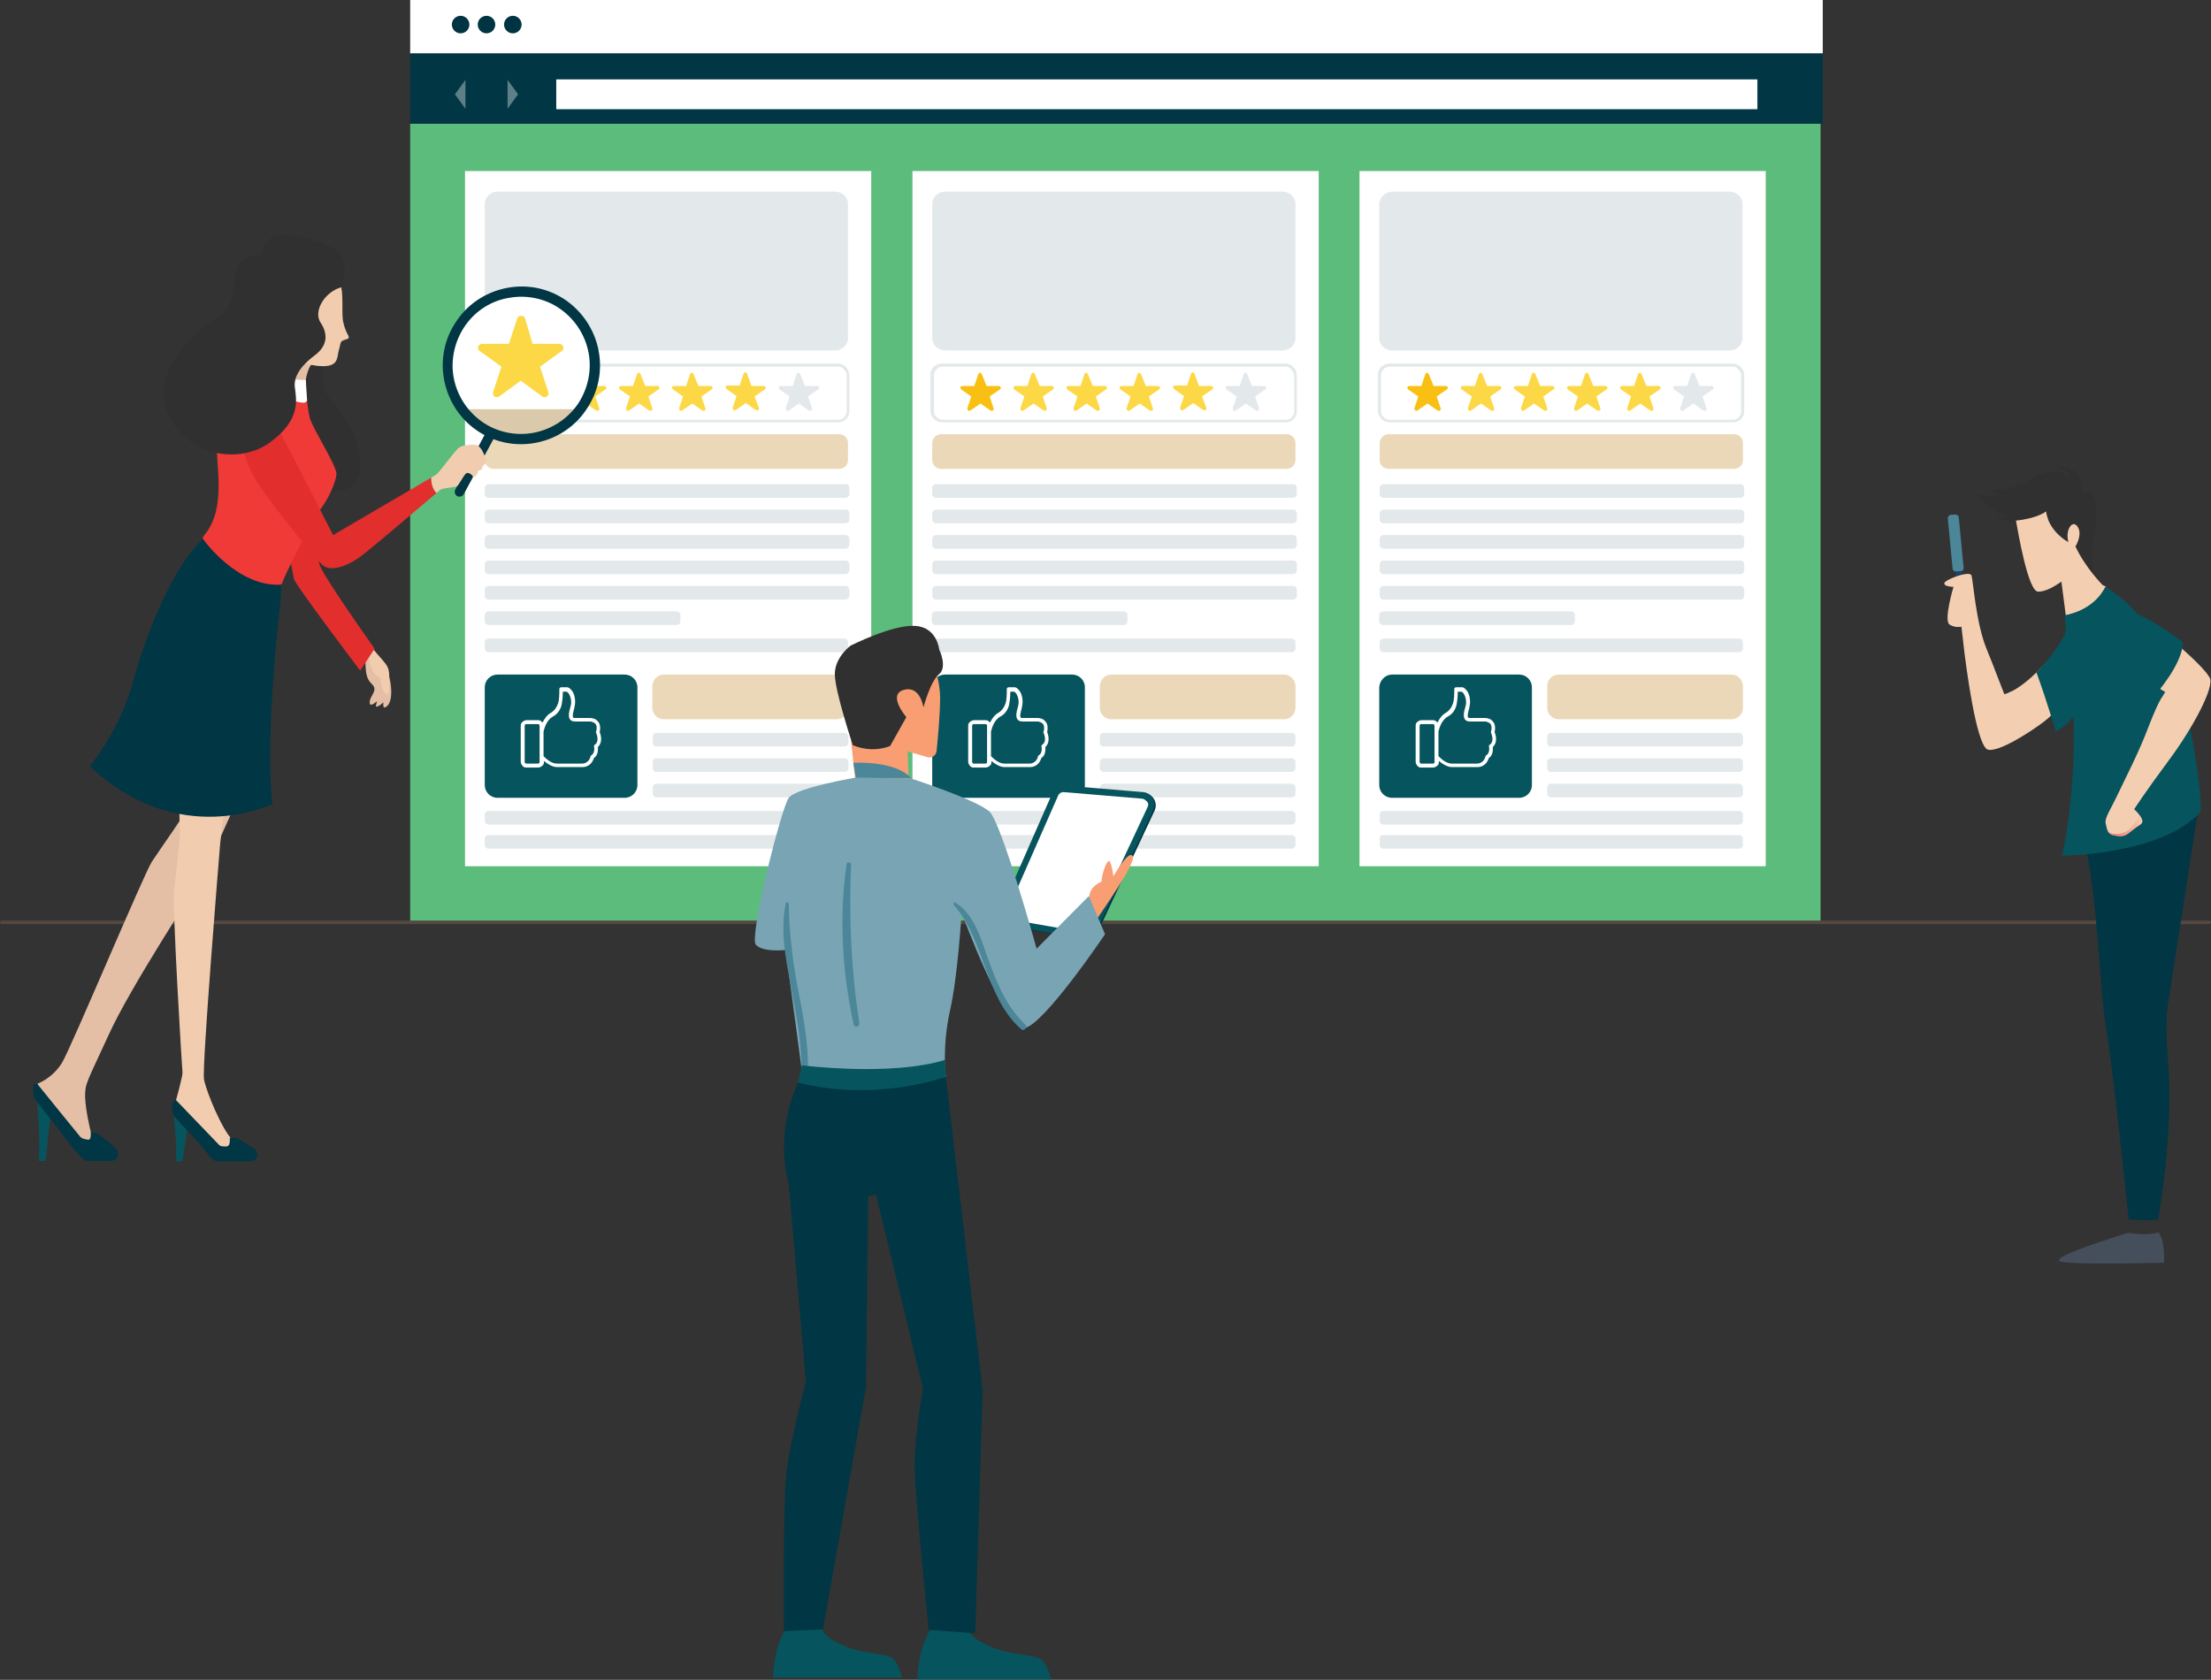
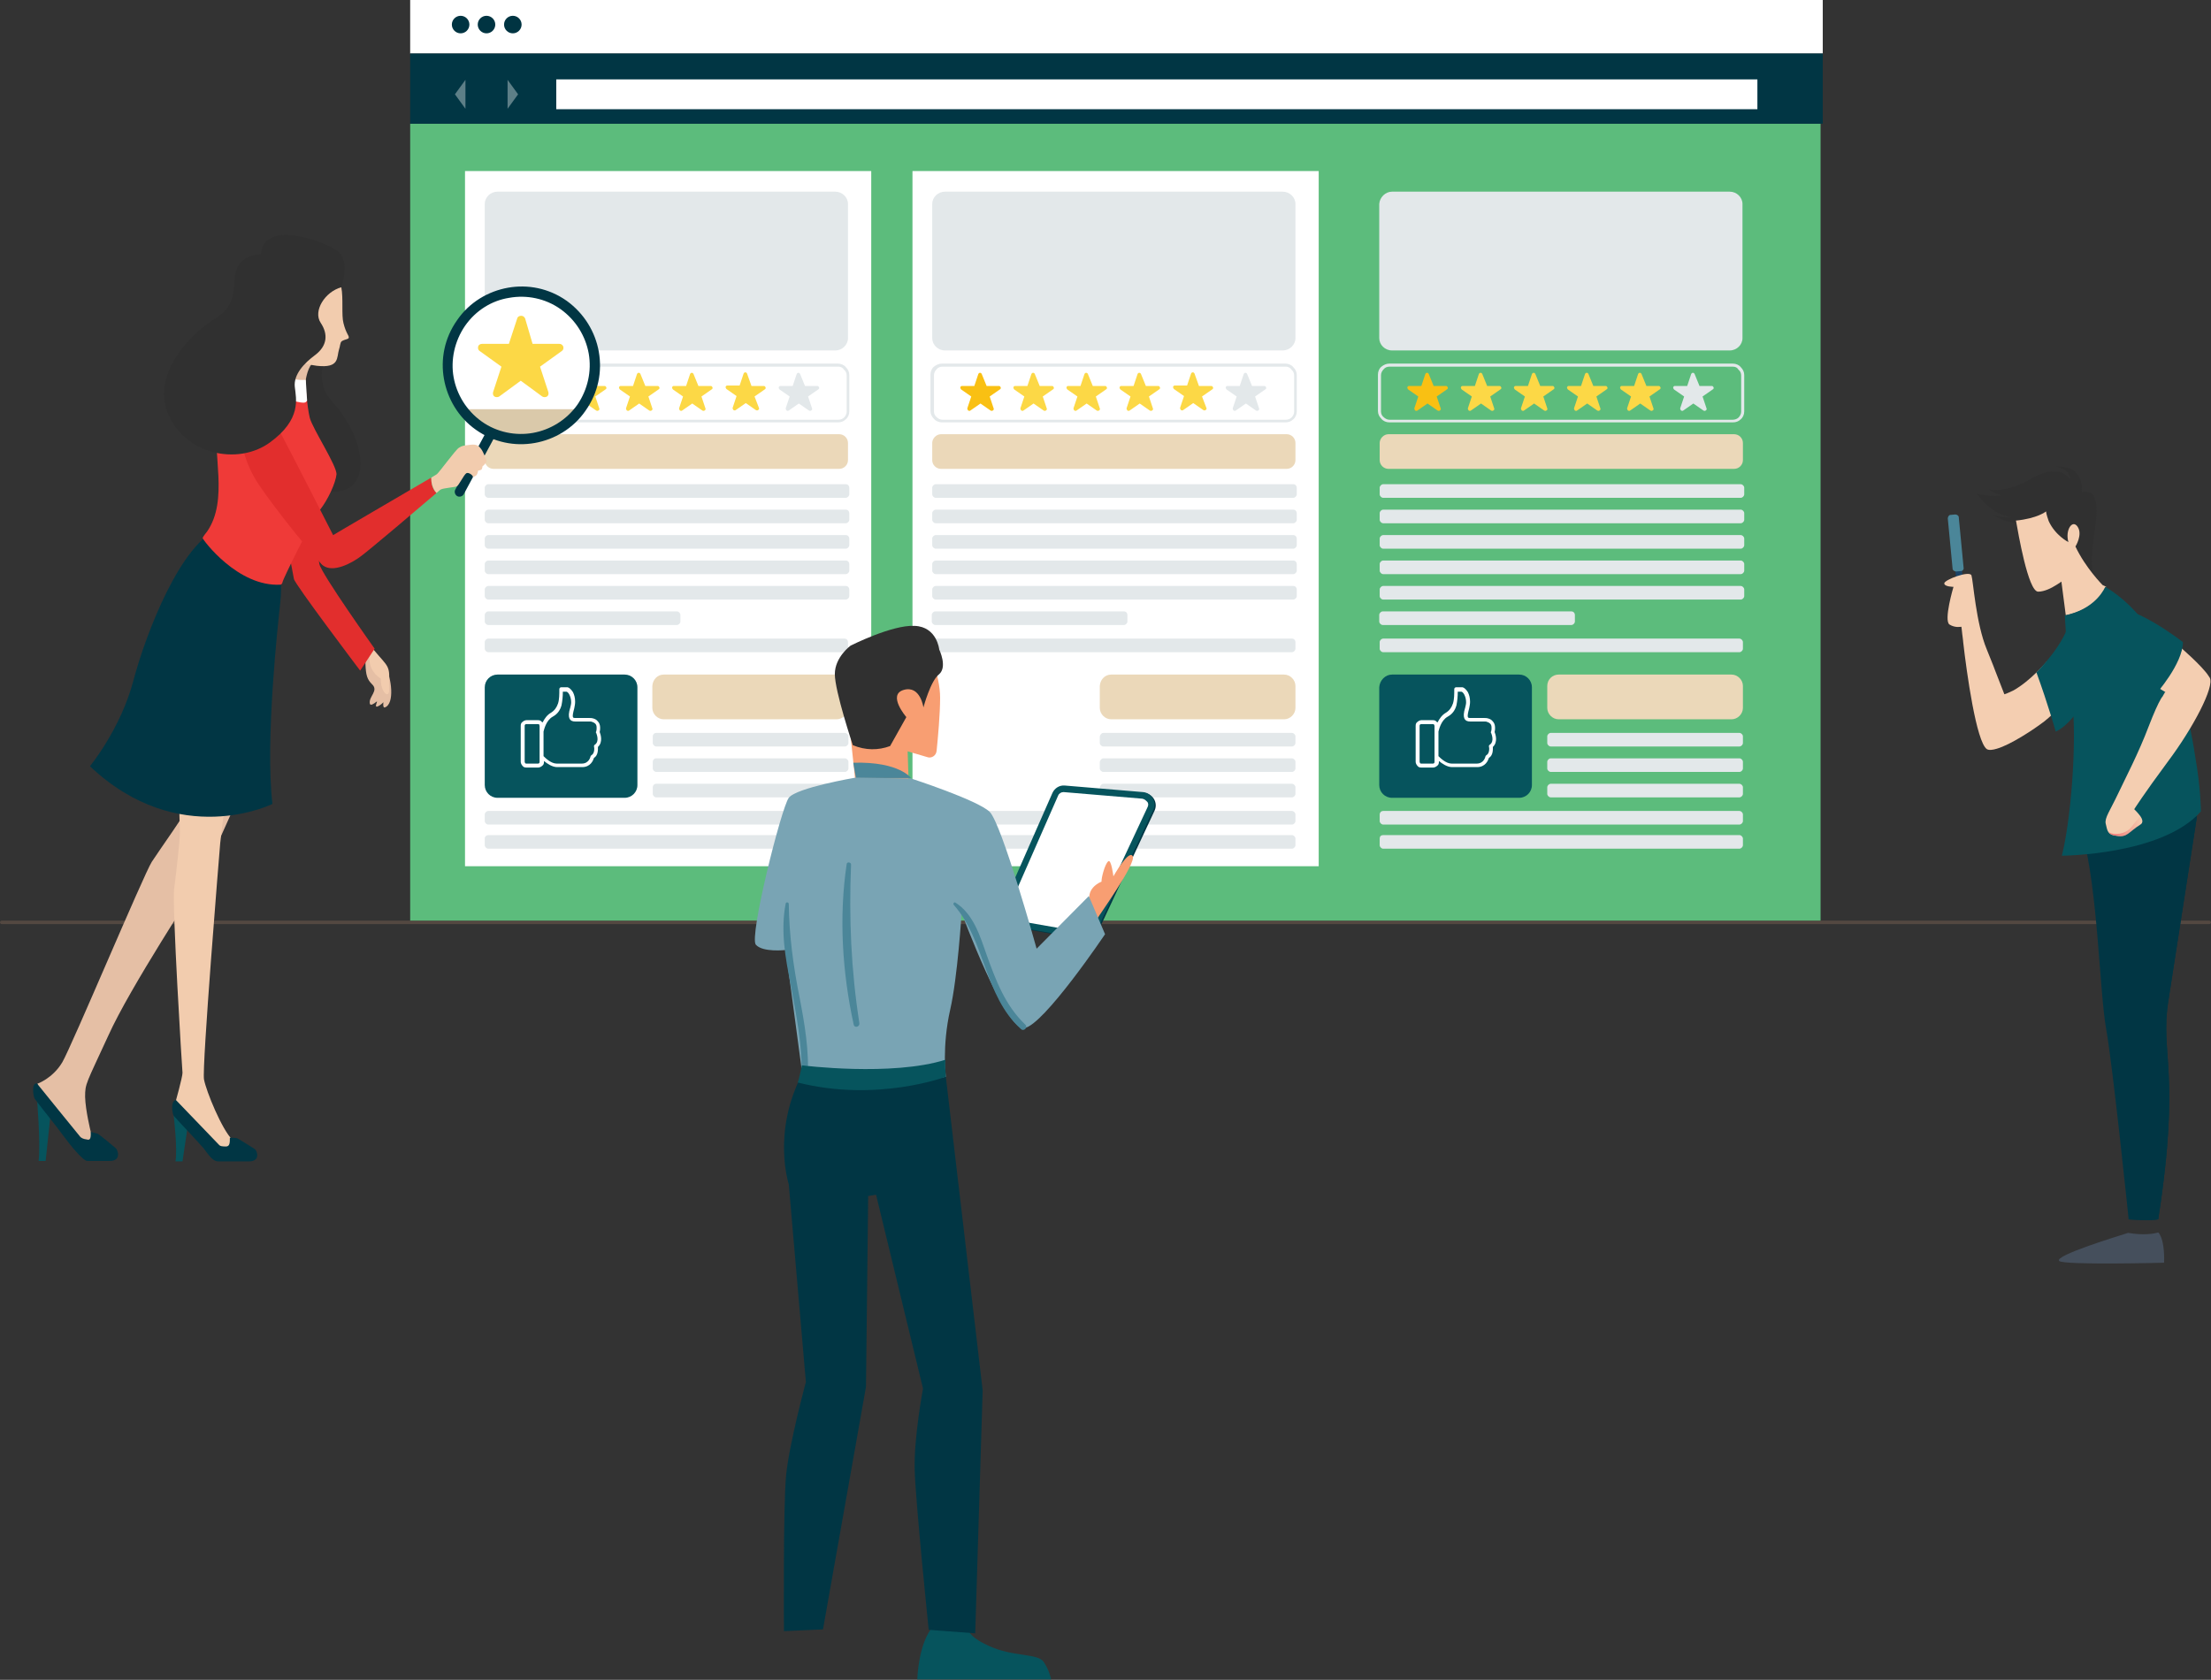
<svg xmlns="http://www.w3.org/2000/svg" version="1.1" id="Layer_1" x="0px" y="0px" viewBox="0 0 504 383" style="enable-background:new 0 0 504 383;" xml:space="preserve">
  <rect x="0" y="0" width="504" height="383" fill="#333333" stroke="none" />
  <style type="text/css">
	.st0{fill:#544841;}
	.st1{fill:#5CBC7C;}
	.st2{fill:#FFFFFF;}
	.st3{fill-rule:evenodd;clip-rule:evenodd;fill:#E3E8EA;}
	.st4{fill-rule:evenodd;clip-rule:evenodd;fill:#FCD846;}
	.st5{fill-rule:evenodd;clip-rule:evenodd;fill:#F9C013;}
	.st6{fill-rule:evenodd;clip-rule:evenodd;fill:#06545D;}
	.st7{fill-rule:evenodd;clip-rule:evenodd;fill:#EBD8B9;}
	.st8{fill-rule:evenodd;clip-rule:evenodd;fill:#FFFFFF;}
	.st9{fill:#013644;}
	.st10{fill:#003442;}
	.st11{opacity:0.36;}
	.st12{fill:#303030;}
	.st13{fill:#F4CEB1;}
	.st14{fill:#454F5C;}
	.st15{fill:#1B4367;}
	.st16{fill:#4B8699;}
	.st17{fill:#06545D;}
	.st18{fill:url(#SVGID_1_);}
	.st19{fill-rule:evenodd;clip-rule:evenodd;fill:#E5BFA5;}
	.st20{fill-rule:evenodd;clip-rule:evenodd;fill:#F2CCAE;}
	.st21{fill-rule:evenodd;clip-rule:evenodd;fill:#DAC9AA;}
	.st22{fill-rule:evenodd;clip-rule:evenodd;fill:#303030;}
	.st23{fill-rule:evenodd;clip-rule:evenodd;fill:#013644;}
	.st24{fill-rule:evenodd;clip-rule:evenodd;fill:#E22E2D;}
	.st25{fill-rule:evenodd;clip-rule:evenodd;fill:#FFFFFF;stroke:#1E1F31;stroke-width:0.567;stroke-miterlimit:10;}
	.st26{fill-rule:evenodd;clip-rule:evenodd;fill:#EF3A38;}
	.st27{fill:#262845;}
	.st28{fill:#F89E72;}
	.st29{fill:#79A4B4;}
</style>
  <g>
    <g>
      <path class="st0" d="M503.6,210.7H0.4c-0.2,0-0.4-0.2-0.4-0.4c0-0.2,0.2-0.4,0.4-0.4h503.2c0.2,0,0.4,0.2,0.4,0.4    C504,210.5,503.8,210.7,503.6,210.7z" />
    </g>
    <g>
      <g>
        <g>
          <rect x="93.5" y="28.2" class="st1" width="321.5" height="181.7" />
        </g>
        <g>
          <rect x="106" y="39" class="st2" width="92.6" height="158.5" />
          <g>
            <path class="st3" d="M154.3,139.4h-43c-0.4,0-0.8,0.4-0.8,0.8v1.5c0,0.4,0.4,0.8,0.8,0.8h43c0.4,0,0.8-0.4,0.8-0.8v-1.5       C155.1,139.8,154.7,139.4,154.3,139.4z" />
            <path class="st3" d="M192.8,133.6h-81.5c-0.4,0-0.8,0.4-0.8,0.8v1.5c0,0.4,0.4,0.8,0.8,0.8h81.5c0.4,0,0.8-0.4,0.8-0.8v-1.5       C193.6,134,193.3,133.6,192.8,133.6z" />
            <path class="st3" d="M192.8,127.8h-81.5c-0.4,0-0.8,0.4-0.8,0.8v1.5c0,0.4,0.4,0.8,0.8,0.8h81.5c0.4,0,0.8-0.4,0.8-0.8v-1.5       C193.6,128.2,193.3,127.8,192.8,127.8z" />
            <path class="st3" d="M112.7,82.9h78.3c0.7,0,1.4,0.3,1.8,0.8c0.5,0.5,0.8,1.1,0.8,1.8v8.3c0,0.7-0.3,1.4-0.8,1.8l0,0       c-0.5,0.5-1.1,0.7-1.8,0.7h-78.3c-0.7,0-1.4-0.3-1.8-0.8l0,0c-0.5-0.5-0.8-1.1-0.8-1.8v-8.3c0-0.7,0.3-1.4,0.8-1.8       C111.4,83.2,112,82.9,112.7,82.9L112.7,82.9z M191.1,83.6h-78.3c-0.5,0-1,0.2-1.3,0.6h0c-0.3,0.3-0.6,0.8-0.6,1.3v8.3       c0,0.5,0.2,1,0.6,1.3l0,0c0.3,0.3,0.8,0.6,1.3,0.6h78.3c0.5,0,1-0.2,1.3-0.5l0,0c0.3-0.3,0.6-0.8,0.6-1.3v-8.3       c0-0.5-0.2-1-0.6-1.3C192.1,83.8,191.6,83.6,191.1,83.6z" />
            <g>
              <path class="st4" d="M135,88l2.8,0c0.2,0,0.3,0.1,0.4,0.3c0.1,0.2,0,0.4-0.2,0.5l-2.3,1.6l0.9,2.7c0.1,0.2,0,0.4-0.2,0.5        c-0.1,0.1-0.3,0.1-0.5,0l-2.3-1.6l-2.3,1.6c-0.1,0.1-0.3,0.1-0.5,0c-0.1-0.1-0.2-0.3-0.2-0.5l0.9-2.7l-2.3-1.6        c-0.1-0.1-0.2-0.3-0.2-0.5c0.1-0.2,0.2-0.3,0.4-0.3l2.8,0l0.9-2.7c0.1-0.2,0.2-0.3,0.4-0.3c0.2,0,0.3,0.1,0.4,0.3L135,88z" />
              <path class="st4" d="M147.1,88l2.8,0c0.2,0,0.3,0.1,0.4,0.3c0.1,0.2,0,0.4-0.2,0.5l-2.3,1.6l0.9,2.7c0.1,0.2,0,0.4-0.2,0.5        c-0.1,0.1-0.3,0.1-0.5,0l-2.3-1.6l-2.3,1.6c-0.1,0.1-0.3,0.1-0.5,0c-0.1-0.1-0.2-0.3-0.2-0.5l0.9-2.7l-2.3-1.6        c-0.1-0.1-0.2-0.3-0.2-0.5c0.1-0.2,0.2-0.3,0.4-0.3l2.8,0l0.9-2.7c0.1-0.2,0.2-0.3,0.4-0.3c0.2,0,0.3,0.1,0.4,0.3L147.1,88z" />
              <path class="st4" d="M159.2,88l2.8,0c0.2,0,0.3,0.1,0.4,0.3c0.1,0.2,0,0.4-0.2,0.5l-2.3,1.6l0.9,2.7c0.1,0.2,0,0.4-0.2,0.5        c-0.1,0.1-0.3,0.1-0.5,0l-2.3-1.6l-2.3,1.6c-0.1,0.1-0.3,0.1-0.5,0c-0.1-0.1-0.2-0.3-0.2-0.5l0.9-2.7l-2.3-1.6        c-0.1-0.1-0.2-0.3-0.2-0.5c0.1-0.2,0.2-0.3,0.4-0.3l2.8,0l0.9-2.7c0.1-0.2,0.2-0.3,0.4-0.3c0.2,0,0.3,0.1,0.4,0.3L159.2,88z" />
              <path class="st4" d="M171.3,88l2.8,0c0.2,0,0.3,0.1,0.4,0.3c0.1,0.2,0,0.4-0.2,0.5l-2.3,1.6L173,93c0.1,0.2,0,0.4-0.2,0.5        c-0.1,0.1-0.3,0.1-0.5,0l-2.3-1.6l-2.3,1.6c-0.1,0.1-0.3,0.1-0.5,0c-0.1-0.1-0.2-0.3-0.2-0.5l0.9-2.7l-2.3-1.6        c-0.1-0.1-0.2-0.3-0.2-0.5c0.1-0.2,0.2-0.3,0.4-0.3l2.8,0l0.9-2.7c0.1-0.2,0.2-0.3,0.4-0.3s0.3,0.1,0.4,0.3L171.3,88z" />
              <path class="st3" d="M183.5,88l2.8,0c0.2,0,0.3,0.1,0.4,0.3c0.1,0.2,0,0.4-0.2,0.5l-2.3,1.6l0.9,2.7c0.1,0.2,0,0.4-0.2,0.5        c-0.1,0.1-0.3,0.1-0.5,0l-2.3-1.6l-2.3,1.6c-0.1,0.1-0.3,0.1-0.5,0c-0.1-0.1-0.2-0.3-0.2-0.5l0.9-2.7l-2.3-1.6        c-0.1-0.1-0.2-0.3-0.2-0.5c0.1-0.2,0.2-0.3,0.4-0.3l2.8,0l0.9-2.7c0.1-0.2,0.2-0.3,0.4-0.3s0.3,0.1,0.4,0.3L183.5,88z" />
              <path class="st5" d="M122.9,88l2.8,0c0.2,0,0.3,0.1,0.4,0.3c0.1,0.2,0,0.4-0.2,0.5l-2.3,1.6l0.9,2.7c0.1,0.2,0,0.4-0.2,0.5        c-0.1,0.1-0.3,0.1-0.5,0l-2.3-1.6l-2.3,1.6c-0.1,0.1-0.3,0.1-0.5,0c-0.1-0.1-0.2-0.3-0.2-0.5l0.9-2.7l-2.3-1.6        c-0.1-0.1-0.2-0.3-0.2-0.5c0.1-0.2,0.2-0.3,0.4-0.3l2.8,0l0.9-2.7c0.1-0.2,0.2-0.3,0.4-0.3s0.3,0.1,0.4,0.3L122.9,88z" />
            </g>
            <path class="st3" d="M192.5,145.6h-81.2c-0.4,0-0.8,0.4-0.8,0.8v1.5c0,0.4,0.4,0.8,0.8,0.8h81.2c0.4,0,0.8-0.4,0.8-0.8v-1.5       C193.3,146,193,145.6,192.5,145.6z" />
            <path class="st6" d="M113.4,153.8h29c1.6,0,2.9,1.3,2.9,2.9V179c0,1.6-1.3,2.9-2.9,2.9h-29c-1.6,0-2.9-1.3-2.9-2.9v-22.3       C110.5,155.1,111.8,153.8,113.4,153.8z" />
            <path class="st3" d="M113.4,43.7h77c1.6,0,2.9,1.3,2.9,2.8v30.6c0,1.5-1.3,2.8-2.9,2.8h-77c-1.6,0-2.9-1.3-2.9-2.8V46.5       C110.5,45,111.8,43.7,113.4,43.7z" />
            <path class="st3" d="M192.8,122h-81.5c-0.4,0-0.8,0.4-0.8,0.8v1.5c0,0.4,0.4,0.8,0.8,0.8h81.5c0.4,0,0.8-0.4,0.8-0.8v-1.5       C193.6,122.4,193.3,122,192.8,122z" />
            <path class="st3" d="M192.8,116.2h-81.5c-0.4,0-0.8,0.4-0.8,0.8v1.5c0,0.4,0.4,0.8,0.8,0.8h81.5c0.4,0,0.8-0.4,0.8-0.8V117       C193.6,116.6,193.3,116.2,192.8,116.2z" />
            <path class="st3" d="M192.8,110.4h-81.5c-0.4,0-0.8,0.4-0.8,0.8v1.5c0,0.4,0.4,0.8,0.8,0.8h81.5c0.4,0,0.8-0.4,0.8-0.8v-1.5       C193.6,110.8,193.3,110.4,192.8,110.4z" />
            <path class="st7" d="M112.5,99h78.8c1.1,0,2,0.9,2,2v3.9c0,1.1-0.9,2-2,2h-78.8c-1.1,0-2-0.9-2-2v-3.9       C110.5,100,111.4,99,112.5,99z" />
            <path class="st8" d="M123.7,164.7c0.4-0.8,1-1.7,1.9-2.2c0.8-0.5,1.3-1.2,1.6-2.1c0.3-0.9,0.3-2.1,0.3-3.3       c0-0.2,0.2-0.4,0.4-0.4h1.2c0.1,0,0.2,0,0.3,0c0.4,0.1,0.8,0.5,1.2,1.1c0.3,0.6,0.5,1.3,0.5,2.2c0,0.5-0.1,1-0.2,1.5       c-0.3,1.1-0.4,1.7-0.3,2c0.1,0.2,0.3,0.2,0.5,0.2h3.1c0.3,0,0.7,0,1,0.1c0.4,0.1,0.8,0.3,1.1,0.7c0.3,0.3,0.5,0.8,0.5,1.4       c0,0.3,0,0.6-0.1,1c0.2,0.5,0.8,2.3-0.4,3.4c0,0.5,0.1,1.9-0.9,2.5c-0.2,0.6-0.8,2.1-2.7,2.1h-5.7c-1.1,0-2.3-0.8-3-1.4v0.2       c0,0.4-0.1,0.7-0.4,0.9l0,0c-0.2,0.2-0.6,0.4-0.9,0.4H120c-0.4,0-0.7-0.1-0.9-0.4c-0.2-0.2-0.4-0.6-0.4-0.9v-8.2       c0-0.4,0.1-0.7,0.4-0.9l0,0c0.2-0.2,0.6-0.4,0.9-0.4h2.6c0.4,0,0.7,0.1,0.9,0.4C123.6,164.6,123.6,164.7,123.7,164.7       L123.7,164.7z M123.9,172.4c0.4,0.4,1.7,1.7,3,1.7h5.7c1.7,0,2-1.6,2-1.6c0-0.1,0.1-0.2,0.2-0.3c0.8-0.4,0.7-1.8,0.6-2       c0-0.2,0-0.3,0.2-0.4c1.1-0.8,0.4-2.4,0.3-2.7c-0.1-0.1-0.1-0.2,0-0.3c0.1-0.3,0.1-0.6,0.1-0.9c0-0.4-0.1-0.7-0.3-0.9       c-0.2-0.2-0.4-0.3-0.7-0.4c-0.2-0.1-0.5-0.1-0.8-0.1h-3.1c-0.5,0-1-0.1-1.3-0.7c-0.2-0.5-0.2-1.2,0.2-2.5       c0.1-0.4,0.2-0.8,0.2-1.2c0-0.7-0.2-1.3-0.4-1.7c-0.2-0.4-0.5-0.7-0.7-0.7l0,0h-0.8c0,1.1-0.1,2.1-0.3,3.1       c-0.3,1.1-0.9,2-2,2.6c-1.6,0.9-2,3.1-2.1,3.4V172.4L123.9,172.4z M122.6,165.1H120c-0.1,0-0.2,0-0.3,0.1l0,0       c-0.1,0.1-0.1,0.2-0.1,0.3v8.2c0,0.1,0.1,0.2,0.1,0.3c0.1,0.1,0.2,0.1,0.3,0.1h2.6c0.1,0,0.2,0,0.3-0.1l0,0       c0.1-0.1,0.1-0.2,0.1-0.3v-8.2c0-0.1-0.1-0.2-0.1-0.3C122.9,165.1,122.8,165.1,122.6,165.1z" />
            <path class="st3" d="M111.3,184.9h81.2c0.4,0,0.8,0.4,0.8,0.8v1.5c0,0.4-0.4,0.8-0.8,0.8h-81.2c-0.4,0-0.8-0.4-0.8-0.8v-1.5       C110.5,185.3,110.9,184.9,111.3,184.9z" />
            <path class="st3" d="M111.3,190.4h81.2c0.4,0,0.8,0.4,0.8,0.8v1.5c0,0.4-0.4,0.8-0.8,0.8h-81.2c-0.4,0-0.8-0.4-0.8-0.8v-1.5       C110.5,190.7,110.9,190.4,111.3,190.4z" />
            <path class="st3" d="M149.6,178.7h43c0.4,0,0.8,0.4,0.8,0.8v1.5c0,0.4-0.4,0.8-0.8,0.8h-43c-0.4,0-0.8-0.4-0.8-0.8v-1.5       C148.8,179.1,149.1,178.7,149.6,178.7z" />
            <path class="st3" d="M149.6,172.9h43c0.4,0,0.8,0.4,0.8,0.8v1.5c0,0.4-0.4,0.8-0.8,0.8h-43c-0.4,0-0.8-0.4-0.8-0.8v-1.5       C148.8,173.3,149.1,172.9,149.6,172.9z" />
            <path class="st3" d="M149.6,167.1h43c0.4,0,0.8,0.4,0.8,0.8v1.5c0,0.4-0.4,0.8-0.8,0.8h-43c-0.4,0-0.8-0.4-0.8-0.8v-1.5       C148.8,167.5,149.1,167.1,149.6,167.1z" />
            <path class="st7" d="M151.3,153.8h39.4c1.4,0,2.6,1.2,2.6,2.6v5c0,1.4-1.2,2.6-2.6,2.6h-39.4c-1.4,0-2.6-1.2-2.6-2.6v-5       C148.8,154.9,149.9,153.8,151.3,153.8z" />
          </g>
        </g>
        <g>
          <rect x="208" y="39" class="st2" width="92.6" height="158.5" />
          <g>
            <path class="st3" d="M256.2,139.4h-43c-0.4,0-0.8,0.4-0.8,0.8v1.5c0,0.4,0.4,0.8,0.8,0.8h43c0.4,0,0.8-0.4,0.8-0.8v-1.5       C257,139.8,256.7,139.4,256.2,139.4z" />
            <path class="st3" d="M294.8,133.6h-81.5c-0.4,0-0.8,0.4-0.8,0.8v1.5c0,0.4,0.4,0.8,0.8,0.8h81.5c0.4,0,0.8-0.4,0.8-0.8v-1.5       C295.6,134,295.3,133.6,294.8,133.6z" />
            <path class="st3" d="M294.8,127.8h-81.5c-0.4,0-0.8,0.4-0.8,0.8v1.5c0,0.4,0.4,0.8,0.8,0.8h81.5c0.4,0,0.8-0.4,0.8-0.8v-1.5       C295.6,128.2,295.3,127.8,294.8,127.8z" />
            <path class="st3" d="M214.7,82.9h78.3c0.7,0,1.4,0.3,1.8,0.8c0.5,0.5,0.8,1.1,0.8,1.8v8.3c0,0.7-0.3,1.4-0.8,1.8l0,0       c-0.5,0.5-1.1,0.7-1.8,0.7h-78.3c-0.7,0-1.4-0.3-1.8-0.8l0,0c-0.5-0.5-0.8-1.1-0.8-1.8v-8.3c0-0.7,0.3-1.4,0.8-1.8       C213.4,83.2,214,82.9,214.7,82.9L214.7,82.9z M293.1,83.6h-78.3c-0.5,0-1,0.2-1.3,0.6h0c-0.3,0.3-0.6,0.8-0.6,1.3v8.3       c0,0.5,0.2,1,0.6,1.3l0,0c0.3,0.3,0.8,0.6,1.3,0.6h78.3c0.5,0,1-0.2,1.3-0.5l0,0c0.3-0.3,0.6-0.8,0.6-1.3v-8.3       c0-0.5-0.2-1-0.6-1.3C294.1,83.8,293.6,83.6,293.1,83.6z" />
            <g>
              <path class="st4" d="M237,88l2.8,0c0.2,0,0.3,0.1,0.4,0.3c0.1,0.2,0,0.4-0.2,0.5l-2.3,1.6l0.9,2.7c0.1,0.2,0,0.4-0.2,0.5        c-0.1,0.1-0.3,0.1-0.5,0l-2.3-1.6l-2.3,1.6c-0.1,0.1-0.3,0.1-0.5,0c-0.1-0.1-0.2-0.3-0.2-0.5l0.9-2.7l-2.3-1.6        c-0.1-0.1-0.2-0.3-0.2-0.5c0.1-0.2,0.2-0.3,0.4-0.3l2.8,0l0.9-2.7c0.1-0.2,0.2-0.3,0.4-0.3c0.2,0,0.3,0.1,0.4,0.3L237,88z" />
              <path class="st4" d="M249.1,88l2.8,0c0.2,0,0.3,0.1,0.4,0.3c0.1,0.2,0,0.4-0.2,0.5l-2.3,1.6l0.9,2.7c0.1,0.2,0,0.4-0.2,0.5        c-0.1,0.1-0.3,0.1-0.5,0l-2.3-1.6l-2.3,1.6c-0.1,0.1-0.3,0.1-0.5,0c-0.1-0.1-0.2-0.3-0.2-0.5l0.9-2.7l-2.3-1.6        c-0.1-0.1-0.2-0.3-0.2-0.5c0.1-0.2,0.2-0.3,0.4-0.3l2.8,0l0.9-2.7c0.1-0.2,0.2-0.3,0.4-0.3c0.2,0,0.3,0.1,0.4,0.3L249.1,88z" />
              <path class="st4" d="M261.2,88l2.8,0c0.2,0,0.3,0.1,0.4,0.3c0.1,0.2,0,0.4-0.2,0.5l-2.3,1.6l0.9,2.7c0.1,0.2,0,0.4-0.2,0.5        c-0.1,0.1-0.3,0.1-0.5,0l-2.3-1.6l-2.3,1.6c-0.1,0.1-0.3,0.1-0.5,0c-0.1-0.1-0.2-0.3-0.2-0.5l0.9-2.7l-2.3-1.6        c-0.1-0.1-0.2-0.3-0.2-0.5c0.1-0.2,0.2-0.3,0.4-0.3l2.8,0l0.9-2.7c0.1-0.2,0.2-0.3,0.4-0.3s0.3,0.1,0.4,0.3L261.2,88z" />
              <path class="st4" d="M273.3,88l2.8,0c0.2,0,0.3,0.1,0.4,0.3c0.1,0.2,0,0.4-0.2,0.5l-2.3,1.6L275,93c0.1,0.2,0,0.4-0.2,0.5        c-0.1,0.1-0.3,0.1-0.5,0l-2.3-1.6l-2.3,1.6c-0.1,0.1-0.3,0.1-0.5,0c-0.1-0.1-0.2-0.3-0.2-0.5l0.9-2.7l-2.3-1.6        c-0.1-0.1-0.2-0.3-0.2-0.5c0.1-0.2,0.2-0.3,0.4-0.3l2.8,0l0.9-2.7c0.1-0.2,0.2-0.3,0.4-0.3c0.2,0,0.3,0.1,0.4,0.3L273.3,88z" />
              <path class="st3" d="M285.4,88l2.8,0c0.2,0,0.3,0.1,0.4,0.3c0.1,0.2,0,0.4-0.2,0.5l-2.3,1.6l0.9,2.7c0.1,0.2,0,0.4-0.2,0.5        c-0.1,0.1-0.3,0.1-0.5,0l-2.3-1.6l-2.3,1.6c-0.1,0.1-0.3,0.1-0.5,0c-0.1-0.1-0.2-0.3-0.2-0.5l0.9-2.7l-2.3-1.6        c-0.1-0.1-0.2-0.3-0.2-0.5c0.1-0.2,0.2-0.3,0.4-0.3l2.8,0l0.9-2.7c0.1-0.2,0.2-0.3,0.4-0.3c0.2,0,0.3,0.1,0.4,0.3L285.4,88z" />
              <path class="st5" d="M224.9,88l2.8,0c0.2,0,0.3,0.1,0.4,0.3c0.1,0.2,0,0.4-0.2,0.5l-2.3,1.6l0.9,2.7c0.1,0.2,0,0.4-0.2,0.5        c-0.1,0.1-0.3,0.1-0.5,0l-2.3-1.6l-2.3,1.6c-0.1,0.1-0.3,0.1-0.5,0c-0.1-0.1-0.2-0.3-0.2-0.5l0.9-2.7l-2.3-1.6        c-0.1-0.1-0.2-0.3-0.2-0.5c0.1-0.2,0.2-0.3,0.4-0.3l2.8,0l0.9-2.7c0.1-0.2,0.2-0.3,0.4-0.3s0.3,0.1,0.4,0.3L224.9,88z" />
            </g>
            <path class="st3" d="M294.5,145.6h-81.2c-0.4,0-0.8,0.4-0.8,0.8v1.5c0,0.4,0.4,0.8,0.8,0.8h81.2c0.4,0,0.8-0.4,0.8-0.8v-1.5       C295.3,146,295,145.6,294.5,145.6z" />
-             <path class="st6" d="M215.4,153.8h29c1.6,0,2.9,1.3,2.9,2.9V179c0,1.6-1.3,2.9-2.9,2.9h-29c-1.6,0-2.9-1.3-2.9-2.9v-22.3       C212.5,155.1,213.8,153.8,215.4,153.8z" />
            <path class="st3" d="M215.4,43.7h77c1.6,0,2.9,1.3,2.9,2.8v30.6c0,1.5-1.3,2.8-2.9,2.8h-77c-1.6,0-2.9-1.3-2.9-2.8V46.5       C212.5,45,213.8,43.7,215.4,43.7z" />
            <path class="st3" d="M294.8,122h-81.5c-0.4,0-0.8,0.4-0.8,0.8v1.5c0,0.4,0.4,0.8,0.8,0.8h81.5c0.4,0,0.8-0.4,0.8-0.8v-1.5       C295.6,122.4,295.3,122,294.8,122z" />
            <path class="st3" d="M294.8,116.2h-81.5c-0.4,0-0.8,0.4-0.8,0.8v1.5c0,0.4,0.4,0.8,0.8,0.8h81.5c0.4,0,0.8-0.4,0.8-0.8V117       C295.6,116.6,295.3,116.2,294.8,116.2z" />
            <path class="st3" d="M294.8,110.4h-81.5c-0.4,0-0.8,0.4-0.8,0.8v1.5c0,0.4,0.4,0.8,0.8,0.8h81.5c0.4,0,0.8-0.4,0.8-0.8v-1.5       C295.6,110.8,295.3,110.4,294.8,110.4z" />
            <path class="st7" d="M214.5,99h78.8c1.1,0,2,0.9,2,2v3.9c0,1.1-0.9,2-2,2h-78.8c-1.1,0-2-0.9-2-2v-3.9       C212.5,100,213.4,99,214.5,99z" />
            <path class="st8" d="M225.7,164.7c0.4-0.8,1-1.7,1.9-2.2c0.8-0.5,1.3-1.2,1.6-2.1c0.3-0.9,0.3-2.1,0.3-3.3       c0-0.2,0.2-0.4,0.4-0.4h1.2c0.1,0,0.2,0,0.3,0c0.4,0.1,0.8,0.5,1.2,1.1c0.3,0.6,0.5,1.3,0.5,2.2c0,0.5-0.1,1-0.2,1.5       c-0.3,1.1-0.4,1.7-0.3,2c0.1,0.2,0.3,0.2,0.5,0.2h3.1c0.3,0,0.7,0,1,0.1c0.4,0.1,0.8,0.3,1.1,0.7c0.3,0.3,0.5,0.8,0.5,1.4       c0,0.3,0,0.6-0.1,1c0.2,0.5,0.8,2.3-0.4,3.4c0,0.5,0.1,1.9-0.9,2.5c-0.2,0.6-0.8,2.1-2.7,2.1h-5.7c-1.1,0-2.3-0.8-3-1.4v0.2       c0,0.4-0.1,0.7-0.4,0.9l0,0c-0.2,0.2-0.6,0.4-0.9,0.4H222c-0.4,0-0.7-0.1-0.9-0.4c-0.2-0.2-0.4-0.6-0.4-0.9v-8.2       c0-0.4,0.1-0.7,0.4-0.9l0,0c0.2-0.2,0.6-0.4,0.9-0.4h2.6c0.4,0,0.7,0.1,0.9,0.4C225.6,164.6,225.6,164.7,225.7,164.7       L225.7,164.7z M225.9,172.4c0.4,0.4,1.7,1.7,3,1.7h5.7c1.7,0,2-1.6,2-1.6c0-0.1,0.1-0.2,0.2-0.3c0.8-0.4,0.7-1.8,0.6-2       c0-0.2,0-0.3,0.2-0.4c1.1-0.8,0.4-2.4,0.3-2.7c-0.1-0.1-0.1-0.2,0-0.3c0.1-0.3,0.1-0.6,0.1-0.9c0-0.4-0.1-0.7-0.3-0.9       c-0.2-0.2-0.4-0.3-0.7-0.4c-0.2-0.1-0.5-0.1-0.8-0.1h-3.1c-0.5,0-1-0.1-1.3-0.7c-0.2-0.5-0.2-1.2,0.2-2.5       c0.1-0.4,0.2-0.8,0.2-1.2c0-0.7-0.2-1.3-0.4-1.7c-0.2-0.4-0.5-0.7-0.7-0.7l0,0h-0.8c0,1.1-0.1,2.1-0.3,3.1       c-0.3,1.1-0.9,2-2,2.6c-1.6,0.9-2,3.1-2.1,3.4V172.4L225.9,172.4z M224.6,165.1H222c-0.1,0-0.2,0-0.3,0.1l0,0       c-0.1,0.1-0.1,0.2-0.1,0.3v8.2c0,0.1,0.1,0.2,0.1,0.3c0.1,0.1,0.2,0.1,0.3,0.1h2.6c0.1,0,0.2,0,0.3-0.1l0,0       c0.1-0.1,0.1-0.2,0.1-0.3v-8.2c0-0.1-0.1-0.2-0.1-0.3C224.9,165.1,224.7,165.1,224.6,165.1z" />
            <path class="st3" d="M213.3,184.9h81.2c0.4,0,0.8,0.4,0.8,0.8v1.5c0,0.4-0.4,0.8-0.8,0.8h-81.2c-0.4,0-0.8-0.4-0.8-0.8v-1.5       C212.5,185.3,212.8,184.9,213.3,184.9z" />
            <path class="st3" d="M213.3,190.4h81.2c0.4,0,0.8,0.4,0.8,0.8v1.5c0,0.4-0.4,0.8-0.8,0.8h-81.2c-0.4,0-0.8-0.4-0.8-0.8v-1.5       C212.5,190.7,212.8,190.4,213.3,190.4z" />
            <path class="st3" d="M251.5,178.7h43c0.4,0,0.8,0.4,0.8,0.8v1.5c0,0.4-0.4,0.8-0.8,0.8h-43c-0.4,0-0.8-0.4-0.8-0.8v-1.5       C250.8,179.1,251.1,178.7,251.5,178.7z" />
            <path class="st3" d="M251.5,172.9h43c0.4,0,0.8,0.4,0.8,0.8v1.5c0,0.4-0.4,0.8-0.8,0.8h-43c-0.4,0-0.8-0.4-0.8-0.8v-1.5       C250.8,173.3,251.1,172.9,251.5,172.9z" />
            <path class="st3" d="M251.5,167.1h43c0.4,0,0.8,0.4,0.8,0.8v1.5c0,0.4-0.4,0.8-0.8,0.8h-43c-0.4,0-0.8-0.4-0.8-0.8v-1.5       C250.8,167.5,251.1,167.1,251.5,167.1z" />
            <path class="st7" d="M253.3,153.8h39.4c1.4,0,2.6,1.2,2.6,2.6v5c0,1.4-1.2,2.6-2.6,2.6h-39.4c-1.4,0-2.6-1.2-2.6-2.6v-5       C250.8,154.9,251.9,153.8,253.3,153.8z" />
          </g>
        </g>
        <g>
-           <rect x="309.9" y="39" class="st2" width="92.6" height="158.5" />
          <g>
            <path class="st3" d="M358.2,139.4h-43c-0.4,0-0.8,0.4-0.8,0.8v1.5c0,0.4,0.4,0.8,0.8,0.8h43c0.4,0,0.8-0.4,0.8-0.8v-1.5       C359,139.8,358.7,139.4,358.2,139.4z" />
            <path class="st3" d="M396.8,133.6h-81.5c-0.4,0-0.8,0.4-0.8,0.8v1.5c0,0.4,0.4,0.8,0.8,0.8h81.5c0.4,0,0.8-0.4,0.8-0.8v-1.5       C397.6,134,397.2,133.6,396.8,133.6z" />
            <path class="st3" d="M396.8,127.8h-81.5c-0.4,0-0.8,0.4-0.8,0.8v1.5c0,0.4,0.4,0.8,0.8,0.8h81.5c0.4,0,0.8-0.4,0.8-0.8v-1.5       C397.6,128.2,397.2,127.8,396.8,127.8z" />
            <path class="st3" d="M316.7,82.9H395c0.7,0,1.4,0.3,1.8,0.8c0.5,0.5,0.8,1.1,0.8,1.8v8.3c0,0.7-0.3,1.4-0.8,1.8l0,0       c-0.5,0.5-1.1,0.7-1.8,0.7h-78.3c-0.7,0-1.4-0.3-1.8-0.8l0,0c-0.5-0.5-0.8-1.1-0.8-1.8v-8.3c0-0.7,0.3-1.4,0.8-1.8       C315.4,83.2,316,82.9,316.7,82.9L316.7,82.9z M395,83.6h-78.3c-0.5,0-1,0.2-1.3,0.6h0c-0.3,0.3-0.6,0.8-0.6,1.3v8.3       c0,0.5,0.2,1,0.6,1.3l0,0c0.3,0.3,0.8,0.6,1.3,0.6H395c0.5,0,1-0.2,1.3-0.5l0,0c0.3-0.3,0.6-0.8,0.6-1.3v-8.3       c0-0.5-0.2-1-0.6-1.3C396,83.8,395.6,83.6,395,83.6z" />
            <g>
              <path class="st4" d="M339,88l2.8,0c0.2,0,0.3,0.1,0.4,0.3c0.1,0.2,0,0.4-0.2,0.5l-2.3,1.6l0.9,2.7c0.1,0.2,0,0.4-0.2,0.5        c-0.1,0.1-0.3,0.1-0.5,0l-2.3-1.6l-2.3,1.6c-0.1,0.1-0.3,0.1-0.5,0c-0.1-0.1-0.2-0.3-0.2-0.5l0.9-2.7l-2.3-1.6        c-0.1-0.1-0.2-0.3-0.2-0.5c0.1-0.2,0.2-0.3,0.4-0.3l2.8,0l0.9-2.7c0.1-0.2,0.2-0.3,0.4-0.3c0.2,0,0.3,0.1,0.4,0.3L339,88z" />
              <path class="st4" d="M351.1,88l2.8,0c0.2,0,0.3,0.1,0.4,0.3c0.1,0.2,0,0.4-0.2,0.5l-2.3,1.6l0.9,2.7c0.1,0.2,0,0.4-0.2,0.5        c-0.1,0.1-0.3,0.1-0.5,0l-2.3-1.6l-2.3,1.6c-0.1,0.1-0.3,0.1-0.5,0c-0.1-0.1-0.2-0.3-0.2-0.5l0.9-2.7l-2.3-1.6        c-0.1-0.1-0.2-0.3-0.2-0.5c0.1-0.2,0.2-0.3,0.4-0.3l2.8,0l0.9-2.7c0.1-0.2,0.2-0.3,0.4-0.3c0.2,0,0.3,0.1,0.4,0.3L351.1,88z" />
              <path class="st4" d="M363.2,88l2.8,0c0.2,0,0.3,0.1,0.4,0.3c0.1,0.2,0,0.4-0.2,0.5l-2.3,1.6l0.9,2.7c0.1,0.2,0,0.4-0.2,0.5        c-0.1,0.1-0.3,0.1-0.5,0l-2.3-1.6l-2.3,1.6c-0.1,0.1-0.3,0.1-0.5,0c-0.1-0.1-0.2-0.3-0.2-0.5l0.9-2.7l-2.3-1.6        c-0.1-0.1-0.2-0.3-0.2-0.5c0.1-0.2,0.2-0.3,0.4-0.3l2.8,0l0.9-2.7c0.1-0.2,0.2-0.3,0.4-0.3c0.2,0,0.3,0.1,0.4,0.3L363.2,88z" />
              <path class="st4" d="M375.3,88l2.8,0c0.2,0,0.3,0.1,0.4,0.3c0.1,0.2,0,0.4-0.2,0.5l-2.3,1.6l0.9,2.7c0.1,0.2,0,0.4-0.2,0.5        c-0.1,0.1-0.3,0.1-0.5,0l-2.3-1.6l-2.3,1.6c-0.1,0.1-0.3,0.1-0.5,0c-0.1-0.1-0.2-0.3-0.2-0.5l0.9-2.7l-2.3-1.6        c-0.1-0.1-0.2-0.3-0.2-0.5c0.1-0.2,0.2-0.3,0.4-0.3l2.8,0l0.9-2.7c0.1-0.2,0.2-0.3,0.4-0.3s0.3,0.1,0.4,0.3L375.3,88z" />
              <path class="st3" d="M387.4,88l2.8,0c0.2,0,0.3,0.1,0.4,0.3c0.1,0.2,0,0.4-0.2,0.5l-2.3,1.6l0.9,2.7c0.1,0.2,0,0.4-0.2,0.5        c-0.1,0.1-0.3,0.1-0.5,0l-2.3-1.6l-2.3,1.6c-0.1,0.1-0.3,0.1-0.5,0c-0.1-0.1-0.2-0.3-0.2-0.5l0.9-2.7l-2.3-1.6        c-0.1-0.1-0.2-0.3-0.2-0.5c0.1-0.2,0.2-0.3,0.4-0.3l2.8,0l0.9-2.7c0.1-0.2,0.2-0.3,0.4-0.3c0.2,0,0.3,0.1,0.4,0.3L387.4,88z" />
              <path class="st5" d="M326.8,88l2.8,0c0.2,0,0.3,0.1,0.4,0.3c0.1,0.2,0,0.4-0.2,0.5l-2.3,1.6l0.9,2.7c0.1,0.2,0,0.4-0.2,0.5        c-0.1,0.1-0.3,0.1-0.5,0l-2.3-1.6l-2.3,1.6c-0.1,0.1-0.3,0.1-0.5,0c-0.1-0.1-0.2-0.3-0.2-0.5l0.9-2.7l-2.3-1.6        c-0.1-0.1-0.2-0.3-0.2-0.5c0.1-0.2,0.2-0.3,0.4-0.3l2.8,0l0.9-2.7c0.1-0.2,0.2-0.3,0.4-0.3c0.2,0,0.3,0.1,0.4,0.3L326.8,88z" />
            </g>
            <path class="st3" d="M396.5,145.6h-81.2c-0.4,0-0.8,0.4-0.8,0.8v1.5c0,0.4,0.4,0.8,0.8,0.8h81.2c0.4,0,0.8-0.4,0.8-0.8v-1.5       C397.3,146,396.9,145.6,396.5,145.6z" />
            <path class="st6" d="M317.3,153.8h29c1.6,0,2.9,1.3,2.9,2.9V179c0,1.6-1.3,2.9-2.9,2.9h-29c-1.6,0-2.9-1.3-2.9-2.9v-22.3       C314.5,155.1,315.8,153.8,317.3,153.8z" />
            <path class="st3" d="M317.3,43.7h77c1.6,0,2.9,1.3,2.9,2.8v30.6c0,1.5-1.3,2.8-2.9,2.8h-77c-1.6,0-2.9-1.3-2.9-2.8V46.5       C314.5,45,315.8,43.7,317.3,43.7z" />
            <path class="st3" d="M396.8,122h-81.5c-0.4,0-0.8,0.4-0.8,0.8v1.5c0,0.4,0.4,0.8,0.8,0.8h81.5c0.4,0,0.8-0.4,0.8-0.8v-1.5       C397.6,122.4,397.2,122,396.8,122z" />
            <path class="st3" d="M396.8,116.2h-81.5c-0.4,0-0.8,0.4-0.8,0.8v1.5c0,0.4,0.4,0.8,0.8,0.8h81.5c0.4,0,0.8-0.4,0.8-0.8V117       C397.6,116.6,397.2,116.2,396.8,116.2z" />
            <path class="st3" d="M396.8,110.4h-81.5c-0.4,0-0.8,0.4-0.8,0.8v1.5c0,0.4,0.4,0.8,0.8,0.8h81.5c0.4,0,0.8-0.4,0.8-0.8v-1.5       C397.6,110.8,397.2,110.4,396.8,110.4z" />
            <path class="st7" d="M316.5,99h78.8c1.1,0,2,0.9,2,2v3.9c0,1.1-0.9,2-2,2h-78.8c-1.1,0-2-0.9-2-2v-3.9       C314.5,100,315.4,99,316.5,99z" />
            <path class="st8" d="M327.7,164.7c0.4-0.8,1-1.7,1.9-2.2c0.8-0.5,1.3-1.2,1.6-2.1c0.3-0.9,0.3-2.1,0.3-3.3       c0-0.2,0.2-0.4,0.4-0.4h1.2c0.1,0,0.2,0,0.3,0c0.4,0.1,0.8,0.5,1.2,1.1c0.3,0.6,0.5,1.3,0.5,2.2c0,0.5-0.1,1-0.2,1.5       c-0.3,1.1-0.4,1.7-0.3,2c0.1,0.2,0.3,0.2,0.5,0.2h3.1c0.3,0,0.7,0,1,0.1c0.4,0.1,0.8,0.3,1.1,0.7c0.3,0.3,0.5,0.8,0.5,1.4       c0,0.3,0,0.6-0.1,1c0.2,0.5,0.8,2.3-0.4,3.4c0,0.5,0.1,1.9-0.9,2.5c-0.2,0.6-0.8,2.1-2.7,2.1h-5.7c-1.1,0-2.3-0.8-3-1.4v0.2       c0,0.4-0.1,0.7-0.4,0.9l0,0c-0.2,0.2-0.6,0.4-0.9,0.4H324c-0.4,0-0.7-0.1-0.9-0.4c-0.2-0.2-0.4-0.6-0.4-0.9v-8.2       c0-0.4,0.1-0.7,0.4-0.9l0,0c0.2-0.2,0.6-0.4,0.9-0.4h2.6c0.4,0,0.7,0.1,0.9,0.4C327.6,164.6,327.6,164.7,327.7,164.7       L327.7,164.7z M327.9,172.4c0.4,0.4,1.7,1.7,3,1.7h5.7c1.7,0,2-1.6,2-1.6c0-0.1,0.1-0.2,0.2-0.3c0.8-0.4,0.7-1.8,0.6-2       c0-0.2,0-0.3,0.2-0.4c1.1-0.8,0.4-2.4,0.3-2.7c-0.1-0.1-0.1-0.2,0-0.3c0.1-0.3,0.1-0.6,0.1-0.9c0-0.4-0.1-0.7-0.3-0.9       c-0.2-0.2-0.4-0.3-0.7-0.4c-0.2-0.1-0.5-0.1-0.8-0.1h-3.1c-0.5,0-1-0.1-1.3-0.7c-0.2-0.5-0.2-1.2,0.2-2.5       c0.1-0.4,0.2-0.8,0.2-1.2c0-0.7-0.2-1.3-0.4-1.7c-0.2-0.4-0.5-0.7-0.7-0.7l0,0h-0.8c0,1.1-0.1,2.1-0.3,3.1       c-0.3,1.1-0.9,2-2,2.6c-1.6,0.9-2,3.1-2.1,3.4V172.4L327.9,172.4z M326.6,165.1H324c-0.1,0-0.2,0-0.3,0.1l0,0       c-0.1,0.1-0.1,0.2-0.1,0.3v8.2c0,0.1,0.1,0.2,0.1,0.3c0.1,0.1,0.2,0.1,0.3,0.1h2.6c0.1,0,0.2,0,0.3-0.1l0,0       c0.1-0.1,0.1-0.2,0.1-0.3v-8.2c0-0.1-0.1-0.2-0.1-0.3C326.8,165.1,326.7,165.1,326.6,165.1z" />
            <path class="st3" d="M315.3,184.9h81.2c0.4,0,0.8,0.4,0.8,0.8v1.5c0,0.4-0.4,0.8-0.8,0.8h-81.2c-0.4,0-0.8-0.4-0.8-0.8v-1.5       C314.5,185.3,314.8,184.9,315.3,184.9z" />
            <path class="st3" d="M315.3,190.4h81.2c0.4,0,0.8,0.4,0.8,0.8v1.5c0,0.4-0.4,0.8-0.8,0.8h-81.2c-0.4,0-0.8-0.4-0.8-0.8v-1.5       C314.5,190.7,314.8,190.4,315.3,190.4z" />
            <path class="st3" d="M353.5,178.7h43c0.4,0,0.8,0.4,0.8,0.8v1.5c0,0.4-0.4,0.8-0.8,0.8h-43c-0.4,0-0.8-0.4-0.8-0.8v-1.5       C352.7,179.1,353.1,178.7,353.5,178.7z" />
            <path class="st3" d="M353.5,172.9h43c0.4,0,0.8,0.4,0.8,0.8v1.5c0,0.4-0.4,0.8-0.8,0.8h-43c-0.4,0-0.8-0.4-0.8-0.8v-1.5       C352.7,173.3,353.1,172.9,353.5,172.9z" />
            <path class="st3" d="M353.5,167.1h43c0.4,0,0.8,0.4,0.8,0.8v1.5c0,0.4-0.4,0.8-0.8,0.8h-43c-0.4,0-0.8-0.4-0.8-0.8v-1.5       C352.7,167.5,353.1,167.1,353.5,167.1z" />
            <path class="st7" d="M355.3,153.8h39.4c1.4,0,2.6,1.2,2.6,2.6v5c0,1.4-1.2,2.6-2.6,2.6h-39.4c-1.4,0-2.6-1.2-2.6-2.6v-5       C352.7,154.9,353.9,153.8,355.3,153.8z" />
          </g>
        </g>
      </g>
      <g>
        <g>
          <rect x="93.5" class="st2" width="322" height="12.2" />
        </g>
        <g>
          <rect x="93.5" y="12.2" class="st9" width="322" height="16" />
        </g>
        <g>
          <rect x="126.8" y="18.1" class="st2" width="273.8" height="6.8" />
        </g>
        <g>
          <g>
            <path class="st10" d="M107,5.6c0,1.1-0.9,2-2,2s-2-0.9-2-2c0-1.1,0.9-2,2-2S107,4.5,107,5.6z" />
          </g>
          <g>
            <path class="st10" d="M112.9,5.6c0,1.1-0.9,2-2,2s-2-0.9-2-2c0-1.1,0.9-2,2-2S112.9,4.5,112.9,5.6z" />
          </g>
          <g>
            <path class="st10" d="M118.9,5.6c0,1.1-0.9,2-2,2s-2-0.9-2-2c0-1.1,0.9-2,2-2S118.9,4.5,118.9,5.6z" />
          </g>
        </g>
        <g class="st11">
          <g>
            <polygon class="st2" points="115.7,18.2 115.7,24.8 118.1,21.5      " />
          </g>
          <g>
            <polygon class="st2" points="106.1,24.8 106.1,18.2 103.7,21.5      " />
          </g>
        </g>
      </g>
      <g>
        <path class="st12" d="M477.1,130.7c0,0-0.7-2.5,0.3-9c1-6.5,0.8-10.2-2.9-9.5c0,0,1-6.2-5.8-5.8c0,0,3.2,0.4,3.2,2.9     c0,0-2.3-3.9-8.6-0.3c-6.2,3.6-9.9,2.6-9.9,2.6s1,0.9,2.9,1.3c0,0-2.7,0.6-5.7-0.4c0,0,3.4,5.2,8,5.3c0,0-1.9,0.5-4.3-0.5     c0,0,3.5,2.7,8,1.8l9.9,8L477.1,130.7z" />
        <path class="st13" d="M480.1,133.8c-0.9,1.9-3.4,5.3-9.2,6.5l-0.6-4.6l-0.4-3.1c0,0-0.5,0.4-1.2,0.8c-1.1,0.7-2.7,1.5-4.1,1.5     c-2.3,0-4.6-13.7-5-15.9c0-0.2-0.1-0.3-0.1-0.3c5-0.5,6.9-2.1,6.9-2.1c0.1,0.8,0.4,1.6,0.6,2.2c1.5,3.3,4.5,4.8,4.5,4.8     c-0.8-2.7,0.9-5.3,2.1-3.5c1.2,1.8-0.5,4.5-0.5,4.5c2.3,4.9,6.2,8.8,6.2,8.8C479.6,133.5,479.9,133.7,480.1,133.8z" />
        <path class="st14" d="M493.3,287.9c0,0-22.8,0.6-23.9-0.4c-1.3-1.2,13.5-5.7,15.7-6.4c3.6,0.6,5.8,0.2,6.9-0.1     C493.6,282.9,493.3,287.9,493.3,287.9z" />
        <path class="st9" d="M492,277.8v0.2c-1.1,0.2-2.3,0.2-3.4,0.2c-1.5,0-2.9-0.1-3.4-0.2l0-0.3c0,0-3.6-34.8-5.1-43.1     s-1.9-31.8-5.4-44.4l17.6-2.8l8.5-1.3c0,0-4.6,29.6-6.5,41.9C492.3,240.3,497.2,244.1,492,277.8z" />
        <path class="st9" d="M492,277.8v0.2c-1.1,0.2-2.3,0.2-3.4,0.2c4.3-9.9,3.8-31.2,2-36.2c-2.1-5.8-3.2-8.7-0.9-18.4     c2.3-9.7,1.7-33.7,1.7-33.7c0.2-0.9,0.5-1.7,0.9-2.4l8.5-1.3c0,0-4.6,29.6-6.5,41.9C492.3,240.3,497.2,244.1,492,277.8z" />
        <rect x="445.9" y="128.2" transform="matrix(0.995 -9.861970e-02 9.861970e-02 0.995 -10.773 44.686)" class="st15" width="1.5" height="6.2" />
        <path class="st16" d="M447,130.2l-1.1,0.1c-0.4,0-0.8-0.3-0.8-0.6l-1.1-11.5c0-0.4,0.3-0.8,0.6-0.8l1.1-0.1     c0.4,0,0.8,0.3,0.8,0.6l1.1,11.5C447.7,129.8,447.4,130.2,447,130.2z" />
        <path class="st13" d="M467.6,163.1c-0.3,0.3-0.8,0.7-1.5,1.3c-2.6,2-7.8,5.4-10.9,6.3c-1,0.3-1.8,0.4-2.3,0.1     c-2.4-1.7-4.6-17.4-5.4-24.5c0,0,0-0.1,0-0.1c-0.1-0.6-0.1-1.1-0.2-1.6c0,0,0,0,0,0c-0.1-1.1-0.2-1.7-0.2-1.7s0,0,0,0     c-0.2,0-1.4,0.3-2.7-0.5c-1.4-0.9,0.9-8.6,0.9-8.6s-2.1,0-2.1-0.8c0-0.8,5.8-3,6.2-1.8s1,10.9,3.5,16.9c0.7,1.8,1.4,3.4,1.9,4.8     c0,0,0,0,0,0c0,0,0,0,0,0c0,0,0,0,0,0c1.3,3.3,2.1,5.4,2.1,5.4c0.7-0.2,1.4-0.6,2.1-0.9c3.9-2.2,7.5-6.5,7.5-6.5l0.7,7.1     L467.6,163.1z" />
        <path class="st17" d="M474.6,160.8c0,0-3,4.7-6,6c0,0-1.7-6.1-4.4-13.5c0,0,6.7-6.5,7.7-12.3L474.6,160.8z" />
        <path class="st17" d="M501.7,185c-8.8,10-31.7,10.1-31.7,10.1c1.9-7.3,3.6-25.6,2.3-36.2c-1.3-10.6-1.6-18.4-1.6-18.4l0-0.2     c5.8-1.2,8.3-4.6,9.2-6.5c8.2,4.9,13.3,13.6,16.5,22.4c2.1,5.7,3.3,11.5,4,16.3C501.7,179.8,501.7,185,501.7,185z" />
        <path class="st13" d="M494.2,173.6c-5.7,7.7-7.7,10.9-7.7,10.9s0,0,0.1,0.1c0.2,0.2,0.8,0.8,1.3,1.5c0.5,0.7,0.7,1.5,0,1.9     c-2.7,1.7-3,2.9-5.2,2.6c-1.2-0.1-1.8-0.4-2.1-0.9c0,0,0,0,0,0c-0.3-0.4-0.4-1.1-0.6-1.9c-0.3-1.3,1-3,2.7-6.6     c1.7-3.6,4.8-9.5,7.1-15.6c1.2-3.1,2.1-5.1,2.8-6.3c0,0,0,0,0,0c0,0,0,0,0,0c0.1-0.1,0.1-0.2,0.2-0.3c0,0,0-0.1,0.1-0.1     c0.2-0.3,0.3-0.6,0.4-0.7c0,0,0-0.1,0.1-0.1c0,0,0,0,0-0.1c0,0,0,0,0,0c0,0,0,0,0,0c0,0,0,0,0,0c0,0,0-0.1,0.1-0.1     c0.1-0.1,0.1-0.1,0.1-0.1l-2.3-1.4c0,0,0,0,0,0l2.3-4l3-5.2c0,0,5.5,4.7,6.9,7c0.1,0.1,0.1,0.2,0.2,0.3     C504.9,156.5,499.9,166,494.2,173.6z" />
        <linearGradient id="SVGID_1_" gradientUnits="userSpaceOnUse" x1="480.685" y1="188.381" x2="488.408" y2="188.381">
          <stop offset="0" style="stop-color:#F06F70" />
          <stop offset="1" style="stop-color:#F06F70;stop-opacity:0" />
        </linearGradient>
        <path class="st18" d="M488,188c-2.7,1.7-3,2.9-5.2,2.6c-1.2-0.1-1.8-0.4-2.1-0.9c0,0,0,0,0,0c0.9,0.8,3.9,0.6,5.2-1.2     c0.5-0.7,1.3-1.6,2-2.4C488.4,186.8,488.7,187.6,488,188z" />
        <path class="st17" d="M497.6,146.4c0,0-11.8-9.2-16.6-7.5c-4.8,1.7-3.4,7.4,0,10.1c3.4,2.7,6.1,4.9,10.4,9.3     C491.4,158.3,497.6,151.3,497.6,146.4z" />
      </g>
    </g>
    <g>
      <path class="st19" d="M83.3,151.3c0.1,2.7,0.4,3.6,1.5,4.7c1.6,1.5-0.8,2.8-0.5,4.4c0.1,0.6,0.9,0.1,1.5-0.4    c0.5-0.4-0.6,1.3,0.2,1.1c0.8-0.3,1.4-1,1.4-1s-0.2,1.3,0.3,1.2c2.4-0.8,1.4-7,0.4-8.6c-0.1-0.1-2.8-3.6-4.1-4.4    c-0.8-0.5-0.6,1.3-0.6,1.3L83.3,151.3z" />
      <path class="st20" d="M83.8,146.4c4.1,5.4,5.1,4.8,4.9,8.6c0,1,0,1.7,0,2.2c0.1,2.3-2,0.7-1.9-2.5c0,0-2.5-1.3-2.6-4.4    C84.1,147.1,83.8,146.4,83.8,146.4L83.8,146.4z" />
      <path class="st2" d="M128.3,69.8c-3.7-2.6-8.2-3.5-12.3-2.8c-4.2,0.7-8.1,3-10.7,6.7c-2.6,3.7-3.5,8.2-2.8,12.3    c0.7,4.2,3,8,6.7,10.7c3.7,2.6,8.2,3.5,12.3,2.8c4.2-0.7,8-3,10.7-6.7c2.6-3.7,3.5-8.2,2.8-12.3C134.3,76.3,132,72.5,128.3,69.8    L128.3,69.8z" />
      <path class="st4" d="M121.4,78.4l6.1,0c0.4,0,0.7,0.2,0.9,0.6c0.1,0.4,0,0.8-0.3,1l-5,3.6l1.9,5.8c0.1,0.4,0,0.8-0.3,1    c-0.3,0.2-0.8,0.2-1.1,0l-4.9-3.6l-4.9,3.6c-0.3,0.2-0.8,0.2-1.1,0c-0.3-0.2-0.4-0.6-0.3-1l1.9-5.8l-5-3.6c-0.3-0.2-0.4-0.6-0.3-1    c0.1-0.4,0.5-0.6,0.9-0.6l6.1,0l1.9-5.8c0.1-0.4,0.5-0.6,0.9-0.6c0.4,0,0.7,0.2,0.9,0.6L121.4,78.4z" />
      <path class="st21" d="M106.8,93.3h25.1c-2.6,3.4-6.3,5.6-10.3,6.3c-4.2,0.7-8.6-0.2-12.3-2.8c-1.3-1-2.5-2.1-3.5-3.3    C106.1,93.4,106.4,93.3,106.8,93.3L106.8,93.3z" />
      <path class="st22" d="M74.4,81.2c0,0-3.2,5.4,1.5,10.6c7.9,8.6,10.2,23.4-4.2,19.8c-14.3-3.7-12.4-18.2-11.1-20.6    c1.3-2.4,0.4-11.4,3.4-11.9C66.9,78.5,74.4,81.2,74.4,81.2L74.4,81.2z" />
      <path class="st6" d="M40.4,253.7l-0.8,0.7c0,0,0.9,7.6,0.4,10.4h1.6l1.2-8.1L40.4,253.7z" />
      <path class="st6" d="M9.2,249.2l-0.8,0.9c0,0,0.9,10.6,0.4,14.6h1.6l1.2-11.3L9.2,249.2z" />
      <path class="st19" d="M57.8,173.9c0,0-9.8,22.4-11.5,25.5c-1.7,3.1-16.6,25.6-21.6,36.7c-5.1,11.1-5.3,10.9-5.3,14    c0.1,3.1,1.2,7.6,1.3,8c0.1,0.4,0.7,4,0.2,4.1c-0.5,0.1-4.8-4.3-4.8-4.3s-2.3-3-2.7-3.8c-0.4-0.8-3-2.8-3-2.8l-1.9-4.2    c0,0,3.5-1.2,5.7-4.9c2.2-3.8,18.6-42.9,20.4-45.7c1.8-2.8,7.7-10.9,9.4-14.4c1.8-3.5,1.5-15.5,1.5-15.5L57.8,173.9z" />
      <path class="st20" d="M53.1,169c0,0-2.7,20.9-2.9,23.2c-0.2,2.3-4.2,51.2-3.7,53.9c0.5,2.7,4.1,11.5,6.5,13.8    c2.4,2.2-1.2,2.7-2.1,2.8c-0.8,0.1-10.1-9.8-10.5-10.3c-0.4-0.5-0.4-1.1-0.4-1.1s1.6-5.7,1.6-6.7c-0.1-1-2.4-38.2-1.9-42    c0.5-3.7,1.2-10.3,1.3-12.2c0.1-1.9-1-25.4-0.7-26.8C40.5,162.2,53.1,169,53.1,169L53.1,169z" />
      <path class="st23" d="M65.8,124.6l-2.2,5.9c0,0,0.8,2.2,0.3,6.8c-0.5,4.6-3.5,31.5-1.8,46c0,0-21.3,10.6-41.6-8.6    c0,0,7-8.5,9.9-19.5c2.9-11,11-31.7,19.6-34.6C58.6,117.7,65.8,124.6,65.8,124.6L65.8,124.6z" />
      <path class="st24" d="M67.6,96.5c0,0-3.9,4-4.5,8.1c-0.7,4.1,3.7,26.2,3.9,27.4c0.2,1.2,15.1,20.9,15.1,20.9l3.3-5    c0,0-12.1-17-12.6-19.3c-0.5-2.3,0.2-17.4,0.2-17.4l-0.5-10.4L67.6,96.5z" />
      <path class="st25" d="M66.8,77.9l0.8,5c0,0-3.2,4.8-1.9,8.8c1.3,3.9-7.9-2.2-10.5-5.1c-2.5-2.9-1.5-4.3-1.5-4.3s4.4-3.8,5.4-8    C60.3,70.1,66.8,77.9,66.8,77.9L66.8,77.9z" />
      <path class="st19" d="M69.8,90.2c-0.1-0.5-0.1-3.6-0.1-3.6s0.5-3.4,1.9-4c1.5-0.6-3.8-3.4-3.8-3.4s-5.3-1-5.9-0.3    c-0.6,0.7-1.3,4-1.3,4s0.5,5.4,1.3,5.5C62.8,88.6,69.8,90.2,69.8,90.2L69.8,90.2z" />
      <path class="st20" d="M75,61.7c1,0.7,2.3,1.6,2.8,3.8c0.5,2.5,0,6.4,0.5,8.2c0.6,2.4,1.3,2.8,1.2,3.3c-0.1,0.4-0.8,0.3-1.6,0.8    c-0.4,0.3-0.4,1.4-0.6,1.8c-0.6,1.9,0.2,4.4-5.1,3.8c-4-0.5-7.6-2.1-10.4-4.5c-2.8-2.3-3.4-10.3-1-12.5    C63.2,64.3,68.6,58.2,75,61.7L75,61.7z" />
      <path class="st26" d="M60.6,83c0,0-9.7,7.4-11,13.7c-1.3,6.3,2.6,17.3-2.4,24.5c0,0-1,1.2-1,1.5c0,0.3,8,11.2,17.8,10.6    c0,0,0.4-0.2,0.4-0.6c0-0.4,6.6-14,8.5-16.4c1.9-2.4,3.6-6.2,3.8-8.1c0.2-1.9-5.5-10.5-6.1-13c-0.6-2.5-1.1-8.5-1.1-8.5    S64.8,87.4,60.6,83L60.6,83z" />
      <path class="st8" d="M69.7,86.6c0,0-3.6,0.5-7.3-2.1c-0.7,0.1-1.1,0.2-1.2,0.2c-0.4,0-5.3,3.7,2.4,5.8c5.1,1.4,6,1.7,6.4,0.8    L69.7,86.6z" />
      <path class="st24" d="M76.9,123.9c0,0-11.3-22.2-12.9-25.1c-1.6-2.8-5.8-3.9-7.9-2.5c-2.2,1.4-0.9,8.6,2.9,14.2    c3.8,5.7,13.8,18.1,14.9,18.5c1,0.4,2.5,0.1,3-0.7C77.3,127.5,77.4,124.7,76.9,123.9L76.9,123.9z" />
      <path class="st9" d="M111.3,97.6l-7.5,14c-0.3,0.5-0.1,1.2,0.4,1.5c0.5,0.3,1.2,0.1,1.5-0.4l7.6-14.1    C112.6,98.3,111.9,98,111.3,97.6L111.3,97.6z" />
      <path class="st24" d="M98.3,108.9c-4.9,2.9-22.5,13.1-23.8,14c-1.5,0.9-3.2,4.2-0.9,6c2.3,1.8,6.6-0.5,8.7-2.1    c1.8-1.3,13.7-11.4,17.2-14.4C98.4,111.4,98.3,109.9,98.3,108.9L98.3,108.9z" />
      <path class="st20" d="M110.9,105.2c0.1-0.2-0.8-2.3-1.2-2.8c-0.4-0.5-0.8-1.2-2.4-1c-1.6,0.2-2,0.2-2.7,0.7c-0.7,0.4-4.4,5.5-5,6    c-0.1,0.1-0.5,0.3-1.3,0.8c0,1,0.2,2.4,1.2,3.5c0.6-0.5,0.9-0.8,1-0.8c0.5-0.3,3.1-0.5,3.6-0.7c0.5-0.2,1.6-2.6,2.2-3    c0.5-0.3,1.6,0.5,1.5,0.9c0,0,0.8-0.3,0.9-0.6c0.2-0.3,0.3-0.9,0.3-0.9s0.7-0.1,0.8-0.3c0.1-0.1,0.2-0.7,0.2-0.7    C110.4,106,110.6,105.8,110.9,105.2L110.9,105.2z" />
      <path class="st22" d="M77.8,65.5c0,0,2.2-6.1-0.9-8.3c-3.3-2.4-17-7.2-17.4,0.8c0,0-4.4-0.1-5.6,3.5c-1.2,3.6,0.7,7.6-4.8,11.1    C43.7,75.9,34.5,85,38.3,94.3c3.8,9.3,15.9,11.9,23.2,6.6c7.3-5.3,6-10,5.7-12.7c-0.3-2.8,2.1-5.4,4.7-7.3c2.6-2,3-4.6,1.2-7.3    C71.3,70.9,74.1,66.5,77.8,65.5L77.8,65.5z" />
      <path class="st23" d="M20.7,258.1c0,0,1,0.2,1.6,0.4c0.5,0.3,3.8,3,4.1,3.3c0.4,0.3,1.4,2.9-1.4,2.9c-2.8,0-4,0-5.1,0    c-1,0-4.1-3.9-5.2-5.4c-1.1-1.6-6.5-8.3-6.8-8.8c-0.3-0.5-0.8-3.6,0.5-3.5c0,0,9.7,12,9.9,12.2c0.2,0.2,0.6,0.5,1.5,0.6    C20.7,260.1,20.7,259.2,20.7,258.1L20.7,258.1z" />
      <path class="st23" d="M52.4,259.4c0,0,1,0,1.6,0.1c0.5,0.2,3.8,2.3,4.1,2.5c0.4,0.2,1.5,2.8-1.4,2.8c-2.9,0-5.5,0-6.9,0    c-1.4,0-2.3-1.6-3.4-3c-1.1-1.3-6.5-7-6.8-7.4c-0.3-0.4-0.8-3.4,0.5-3.6c0,0,9.7,10.1,9.9,10.3c0.2,0.2,0.6,0.3,1.5,0.3    C52.4,261.4,52.4,260.5,52.4,259.4L52.4,259.4z" />
      <path class="st23" d="M129.2,68.6c-4.1-2.9-8.9-3.8-13.4-3c-4.5,0.8-8.8,3.3-11.6,7.4c-2.9,4.1-3.8,8.9-3,13.4    c0.8,4.5,3.3,8.8,7.3,11.6c4.1,2.9,8.9,3.8,13.4,3c4.5-0.8,8.8-3.3,11.6-7.4c2.9-4.1,3.8-8.9,3-13.4    C135.7,75.7,133.2,71.5,129.2,68.6L129.2,68.6z M116.1,67.9c3.9-0.7,8.2,0.1,11.7,2.6c3.5,2.5,5.7,6.2,6.4,10.1    c0.7,4-0.2,8.2-2.6,11.7c-2.5,3.5-6.2,5.7-10.1,6.4c-3.9,0.7-8.2-0.1-11.7-2.6c-3.5-2.5-5.7-6.2-6.4-10.1    c-0.7-3.9,0.2-8.2,2.6-11.7C108.5,70.7,112.2,68.5,116.1,67.9L116.1,67.9z" />
    </g>
    <g>
      <path class="st17" d="M220.7,371.1c0,0-0.6,1.8,4.8,4.2c5.4,2.5,11,1.6,12.4,3.6c1.4,2.1,1.7,4,1.7,4h-30.5c0,0,0.2-8.4,3.7-12.2    C212.4,371.6,220.7,371.1,220.7,371.1z" />
-       <path class="st17" d="M187.5,371.1c0,0-0.6,1.7,4.6,4c5.2,2.4,10.6,1.5,11.9,3.5c1.3,2,1.6,3.9,1.6,3.9h-29.4    c0,0,0.2-8.1,3.5-11.7C179.4,371.6,187.5,371.1,187.5,371.1z" />
      <g>
        <path class="st9" d="M230.6,211.3l16.6,2.9c1.2,0.2,2.5-0.4,3-1.6l13-27.8c0.8-1.8-0.4-3.8-2.3-4l-17.9-1.5     c-1.2-0.1-2.3,0.6-2.8,1.7l-11.6,26.4C227.8,209.1,228.9,211,230.6,211.3z" />
      </g>
      <g>
        <path class="st17" d="M230.3,211.1l16.6,2.9c1.2,0.2,2.5-0.4,3-1.6l13-27.8c0.8-1.8-0.4-3.8-2.3-4l-17.9-1.5     c-1.2-0.1-2.3,0.6-2.8,1.7l-11.6,26.4C227.5,208.9,228.5,210.8,230.3,211.1z" />
      </g>
      <path class="st2" d="M260.4,182.1l-17.9-1.5c0,0-0.1,0-0.1,0c-0.5,0-1,0.3-1.2,0.8l-11.6,26.4c-0.2,0.4-0.2,0.8,0,1.2    c0.2,0.4,0.5,0.6,1,0.7l16.6,2.9c0.1,0,0.2,0,0.2,0c0.5,0,1-0.3,1.2-0.8l13-27.8c0.2-0.4,0.2-0.9-0.1-1.2S260.9,182.2,260.4,182.1    z" />
      <g>
        <path class="st27" d="M254.4,207.1C254.4,207.1,254.4,207.1,254.4,207.1C254.5,207.2,254.5,207.2,254.4,207.1z" />
      </g>
      <path class="st28" d="M211.4,147.9c0,0,2.9,5.8,2.9,11.2c0,3.7-0.5,9.2-0.8,12.1c-0.1,1.1-1.2,1.8-2.2,1.4l-4.4-1.3l0.2,6.3    l-12.2-0.2l-2.7-25.6C192.4,151.8,202.6,140.6,211.4,147.9z" />
      <path class="st12" d="M210.5,161.3c0,0-0.7-5.1-4.5-4c-3.8,1.1,0.6,6.2,0.6,6.2l-3.7,6.6c-2.7,1-5.6,1-8.5-0.2    c0,0-4.1-12.3-4.1-16.2s3.6-6.5,3.6-6.5s9.5-4.8,14.6-4.5c5.1,0.2,5.6,5.4,5.6,5.4s1.9,3.9,0,5.6    C212.1,155.2,210.5,161.3,210.5,161.3z" />
      <path class="st16" d="M194.5,173.9l0.6,3.5l12.6,0C207.7,177.5,205.2,173.6,194.5,173.9z" />
      <path class="st28" d="M248.4,205.4c0,0-0.9-2.8,2.7-4.4c-0.1-0.6,0.7-3.9,1.5-4.6c0.7-0.7,1.2,3.4,1.2,3.4s3.5-6.2,4.4-4.6    c0.9,1.6-7.9,13.8-8.1,14.3C249.8,210,248.4,205.4,248.4,205.4z" />
      <path class="st9" d="M215.6,245.5l8.4,71.5l-1.7,55.4l-10.6-0.8c0,0-3-29.1-3.2-36.5c-0.2-7.3,1.9-18.5,1.9-18.5l-10.7-44.2    l-1.8,0.3l-0.5,43.5l-9.8,55.3l-8.9,0.4c0,0-0.2-28.5,0.5-35.6c0.7-7.1,4.5-21.2,4.5-21.2l-3.9-45.1c0,0-3.9-11.9,3.1-25.2    C183.9,245.1,215.6,245.5,215.6,245.5z" />
      <path class="st29" d="M207.7,177.5c0,0,15.1,4.9,17.9,7.6c2.8,2.8,10.7,31.2,10.7,31.2l11.9-12l3.7,8.7c0,0-14,20.8-18.4,21.4    c-4.4,0.6-14.3-26.3-14.3-26.3s-0.9,14.7-2.6,22.1c-1.9,8.4-1,15.3-1,15.3c-13.5,2.5-25,1.9-32.7-0.5l-3.8-28.4    c0,0-5.2,0.6-6.8-1.2c-1.6-1.8,5.8-31.2,7.5-33.5s15.2-4.6,15.2-4.6L207.7,177.5z" />
      <path class="st16" d="M193,197c0.1-0.6,1-0.4,1,0.1c-0.5,12.2,0,24.1,1.9,36.2c0.1,0.8-1.1,1.2-1.3,0.3    C192,221.7,191.2,209.1,193,197z" />
      <path class="st16" d="M179.1,206c0.1-0.4,0.7-0.3,0.7,0.1c0.1,7.1,1,14,2.4,21c1.2,6.2,2.3,12.5,1.9,18.8c-0.1,0.9-1.4,0.9-1.4,0    c0.3-7.4-1.2-14.5-2.5-21.6C179,218.3,177.9,212.1,179.1,206z" />
      <path class="st16" d="M217.8,205.8c4.1,2.6,5.6,7.6,7.1,11.9c2.1,5.8,4.2,11.5,8.8,15.9c0.7,0.6-0.3,1.7-1,1    c-8.4-7.6-8-20-15.3-28.3C217.2,206,217.5,205.6,217.8,205.8z" />
      <path class="st17" d="M182.8,242.9c0,0,20.5,2.6,32.8-1.3c-0.3,0,0,3.9,0,3.9s-15.7,5.9-33.8,1.3    C182,246.8,182.8,242.9,182.8,242.9z" />
    </g>
  </g>
</svg>